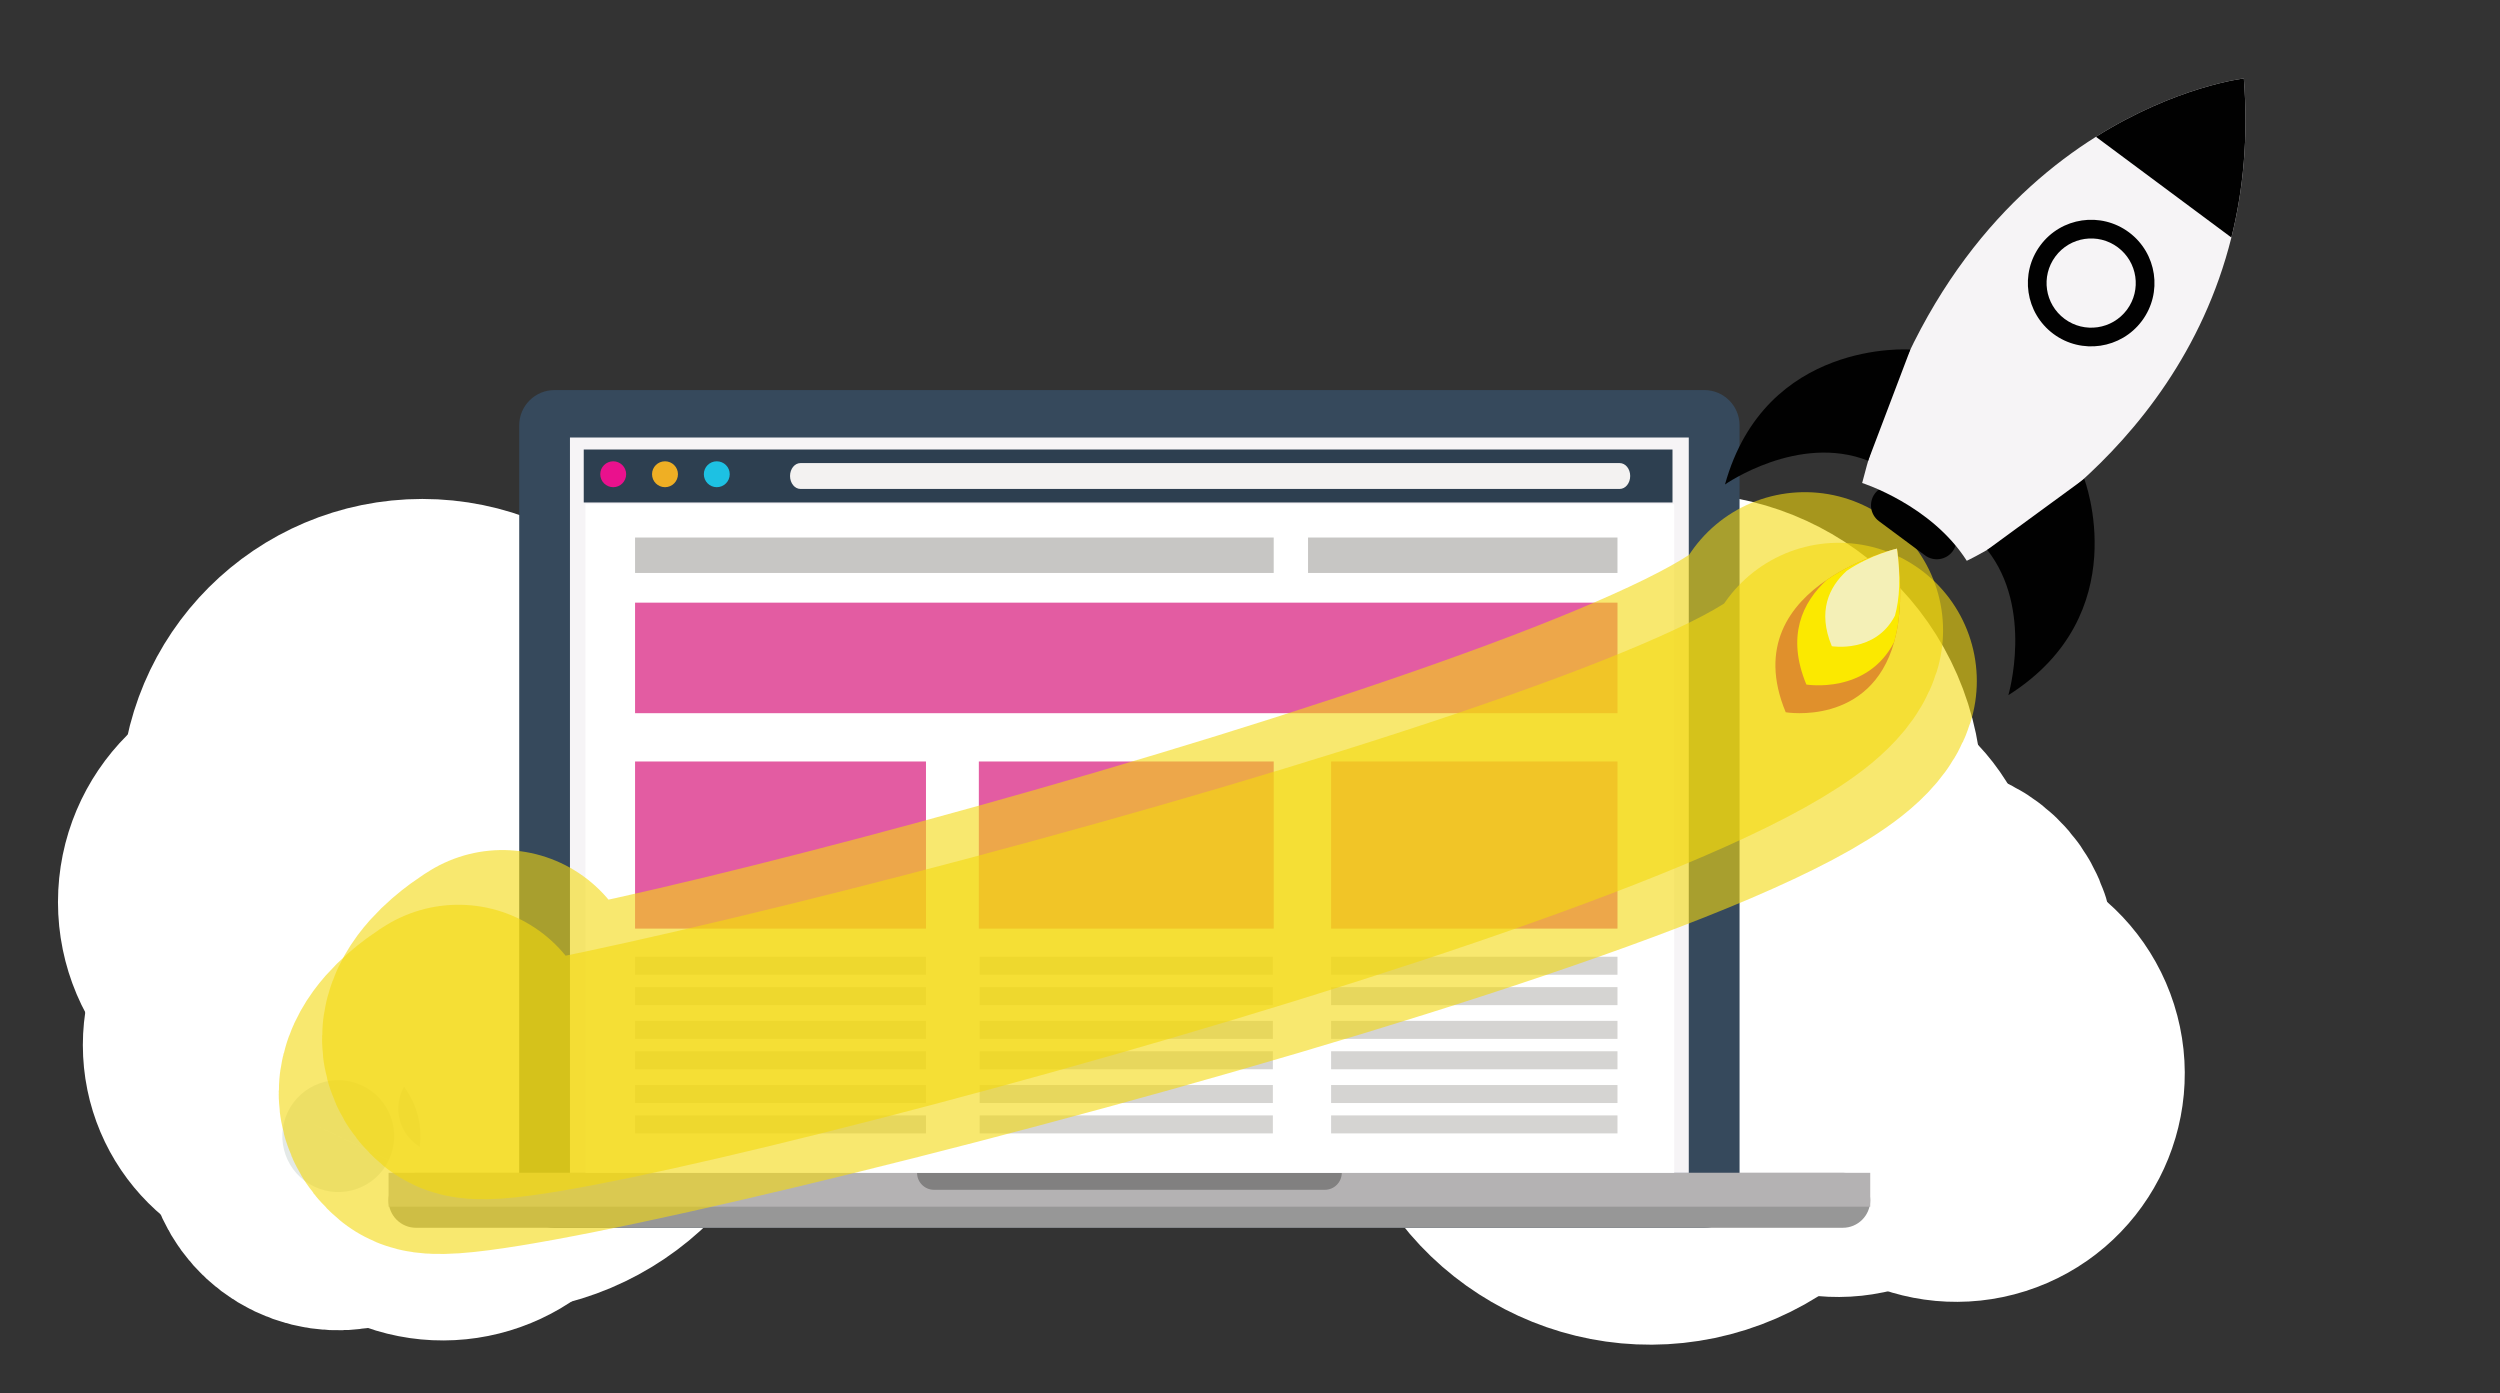
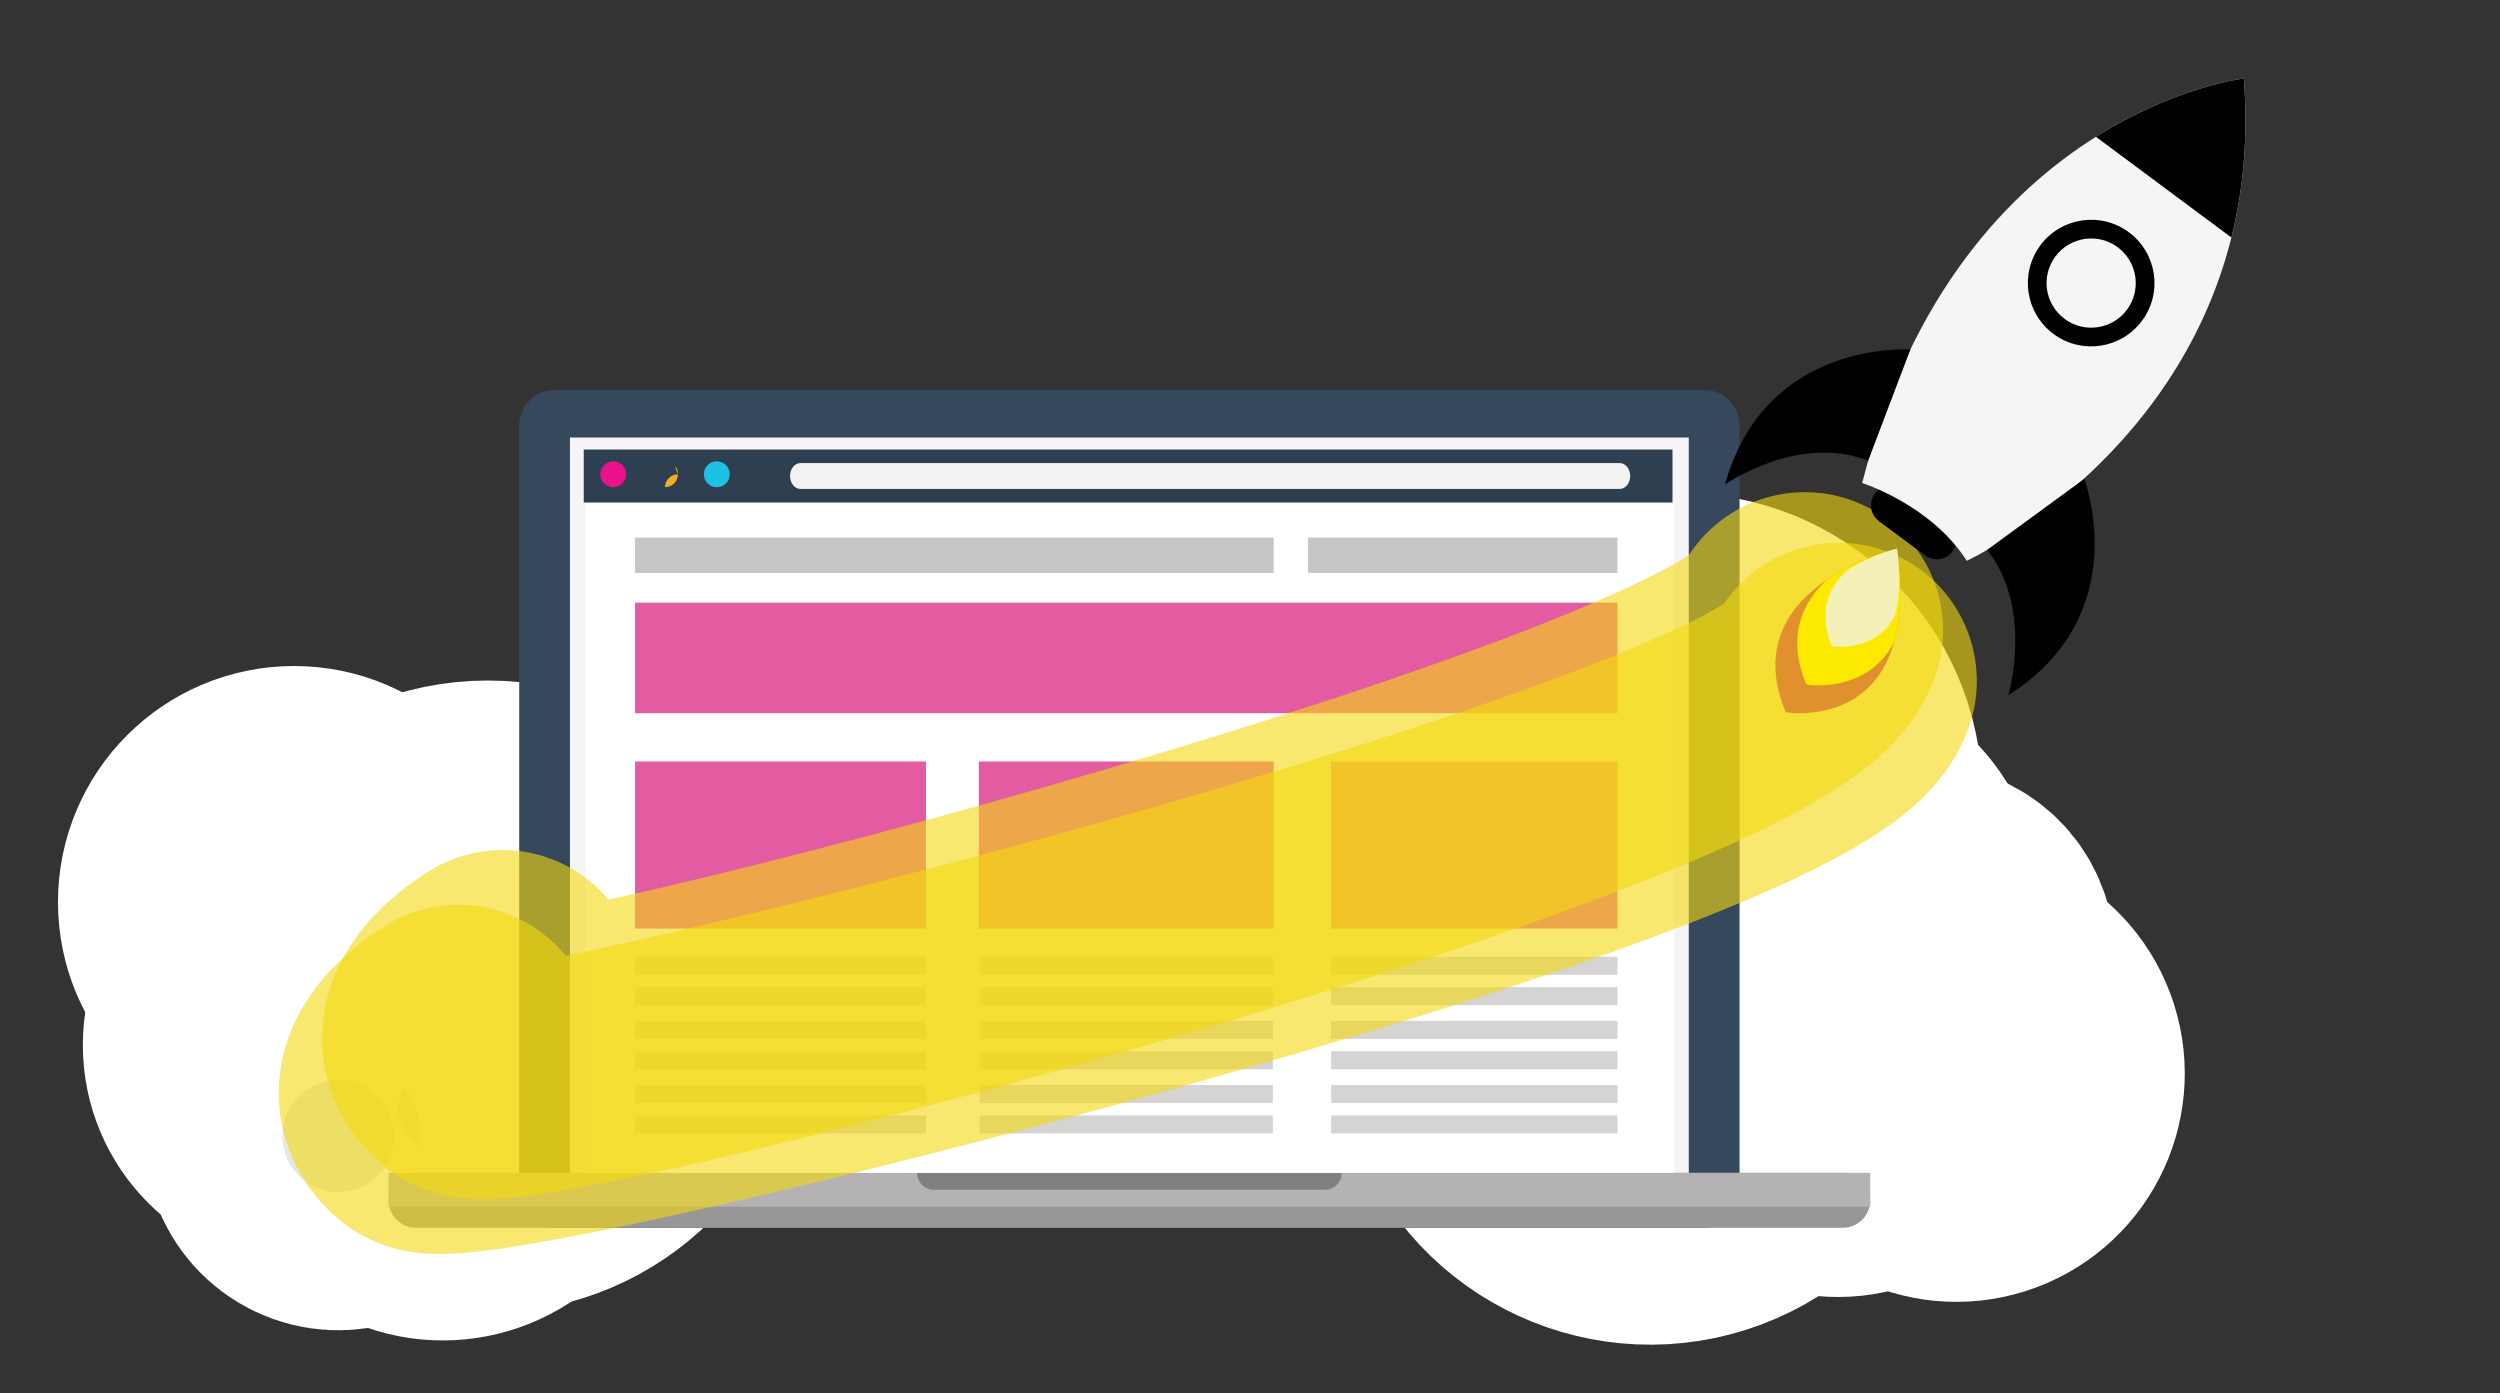
<svg xmlns="http://www.w3.org/2000/svg" version="1.1" id="Layer_1" x="0px" y="0px" width="131px" height="73px" viewBox="0 0 131 73" enable-background="new 0 0 131 73" xml:space="preserve">
  <rect x="0" y="0" width="131" height="73" fill="#333333" stroke="none" />
-   <ellipse fill="#E4E9E7" stroke="#FFFFFF" stroke-width="14.484" stroke-miterlimit="10" cx="22.13" cy="41.967" rx="8.58" ry="8.58" />
  <path fill="#E4E9E7" stroke="#FFFFFF" stroke-width="14.484" stroke-miterlimit="10" d="M20.541,47.272  c0,2.833-2.297,5.13-5.131,5.13c-2.832,0-5.13-2.297-5.13-5.13c0-2.834,2.298-5.131,5.13-5.131  C18.244,42.142,20.541,44.438,20.541,47.272z" />
  <circle fill="#E4E9E7" stroke="#FFFFFF" stroke-width="14.484" stroke-miterlimit="10" cx="16.041" cy="54.762" r="4.458" />
  <path fill="#E4E9E7" stroke="#FFFFFF" stroke-width="14.484" stroke-miterlimit="10" d="M34.887,52.225  c0,5.146-4.174,9.322-9.324,9.322c-5.146,0-9.322-4.177-9.322-9.322c0-5.149,4.176-9.324,9.322-9.324  C30.713,42.9,34.887,47.075,34.887,52.225z" />
  <path fill="#E4E9E7" stroke="#FFFFFF" stroke-width="14.484" stroke-miterlimit="10" d="M27.633,60.203  c-1.163,2.445-4.091,3.482-6.537,2.316c-2.443-1.165-3.479-4.092-2.315-6.535c1.166-2.446,4.093-3.483,6.536-2.317  C27.764,54.831,28.8,57.759,27.633,60.203z" />
  <path fill="#E4E9E7" stroke="#FFFFFF" stroke-width="14.484" stroke-miterlimit="10" d="M20.372,60.794  c-0.696,1.462-2.446,2.081-3.905,1.385c-1.463-0.696-2.085-2.446-1.389-3.908c0.697-1.462,2.447-2.082,3.909-1.385  C20.449,57.582,21.068,59.333,20.372,60.794z" />
  <path fill="#E4E9E7" stroke="#FFFFFF" stroke-width="14.484" stroke-miterlimit="10" d="M79.871,44.26  c1.436,4.516,6.26,7.015,10.775,5.581c4.516-1.435,7.016-6.259,5.58-10.774s-6.258-7.015-10.773-5.58  C80.936,34.92,78.438,39.745,79.871,44.26z" />
  <path fill="#E4E9E7" stroke="#FFFFFF" stroke-width="14.484" stroke-miterlimit="10" d="M89.76,49.07  c0.855,2.7,3.742,4.194,6.441,3.336c2.701-0.856,4.193-3.743,3.336-6.441c-0.859-2.7-3.742-4.195-6.441-3.338  C90.395,43.485,88.902,46.369,89.76,49.07z" />
  <path fill="#E4E9E7" stroke="#FFFFFF" stroke-width="14.484" stroke-miterlimit="10" d="M98.139,50.909  c0.465,1.466,2.031,2.277,3.496,1.812c1.469-0.465,2.277-2.033,1.814-3.499c-0.465-1.465-2.031-2.277-3.5-1.812  C98.484,47.876,97.672,49.442,98.139,50.909z" />
  <path fill="#E4E9E7" stroke="#FFFFFF" stroke-width="14.484" stroke-miterlimit="10" d="M98.012,57.681  c0.791,2.485,3.447,3.862,5.934,3.071c2.486-0.789,3.861-3.446,3.072-5.931c-0.791-2.489-3.447-3.862-5.932-3.072  C98.598,52.537,97.225,55.193,98.012,57.681z" />
  <path fill="#E4E9E7" stroke="#FFFFFF" stroke-width="14.484" stroke-miterlimit="10" d="M92.066,57.61  c0.746,2.348,3.25,3.646,5.6,2.9c2.344-0.745,3.643-3.252,2.9-5.599c-0.746-2.348-3.254-3.646-5.602-2.899  C92.619,52.759,91.32,55.264,92.066,57.61z" />
  <path fill="#E4E9E7" stroke="#FFFFFF" stroke-width="14.484" stroke-miterlimit="10" d="M77.586,56.717  c1.555,4.904,6.799,7.622,11.709,6.063c4.902-1.559,7.619-6.803,6.061-11.707c-1.559-4.908-6.803-7.622-11.707-6.065  C78.74,46.567,76.027,51.81,77.586,56.717z" />
  <path fill="#36495C" d="M91.152,62.484c0,1.022-0.826,1.852-1.854,1.852H29.06c-1.022,0-1.853-0.829-1.853-1.852V22.289  c0-1.021,0.83-1.85,1.853-1.85h60.239c1.027,0,1.854,0.828,1.854,1.85V62.484L91.152,62.484z" />
  <path fill="#979797" d="M98,62.896c0,0.796-0.643,1.44-1.439,1.44H21.799c-0.794,0-1.438-0.645-1.438-1.44  c0-0.793,0.644-1.439,1.438-1.439h74.762C97.357,61.456,98,62.103,98,62.896" />
  <rect x="20.361" y="61.456" fill="#B4B2B3" width="77.639" height="1.774" />
  <path fill="#818080" d="M70.309,61.456c0,0.491-0.396,0.889-0.885,0.889H48.938c-0.486,0-0.884-0.397-0.884-0.889H70.309z" />
  <rect x="29.866" y="22.926" fill="#F6F4F6" width="58.626" height="38.53" />
  <rect x="30.676" y="26.418" fill="#FFFFFF" width="57.051" height="35.038" />
  <rect x="30.588" y="23.555" fill="#2D3F50" width="57.051" height="2.775" />
  <path fill="#EA118D" d="M32.811,24.848c0,0.377-0.305,0.681-0.678,0.681c-0.375,0-0.68-0.304-0.68-0.681  c0-0.373,0.305-0.676,0.68-0.676C32.506,24.172,32.811,24.475,32.811,24.848" />
-   <path fill="#EFAF24" d="M35.525,24.848c0,0.377-0.305,0.681-0.678,0.681c-0.379,0-0.68-0.304-0.68-0.681  c0-0.373,0.301-0.676,0.68-0.676C35.221,24.172,35.525,24.475,35.525,24.848" />
+   <path fill="#EFAF24" d="M35.525,24.848c0,0.377-0.305,0.681-0.678,0.681c0-0.373,0.301-0.676,0.68-0.676C35.221,24.172,35.525,24.475,35.525,24.848" />
  <path fill="#1DC1E3" d="M38.238,24.848c0,0.377-0.303,0.681-0.68,0.681c-0.375,0-0.677-0.304-0.677-0.681  c0-0.373,0.302-0.676,0.677-0.676C37.936,24.172,38.238,24.475,38.238,24.848" />
  <path fill="#F3F2F1" d="M85.422,24.942c0,0.376-0.246,0.679-0.553,0.679H41.948c-0.304,0-0.55-0.303-0.55-0.679  s0.246-0.677,0.55-0.677h42.921C85.176,24.266,85.422,24.566,85.422,24.942" />
  <rect x="33.277" y="39.902" fill="#E35CA2" width="15.244" height="8.757" />
  <rect x="51.291" y="39.902" fill="#E35CA2" width="15.451" height="8.757" />
  <rect x="69.75" y="39.902" fill="#E35CA2" width="15.006" height="8.757" />
  <rect x="33.277" y="50.133" fill="#D5D4D2" width="15.244" height="0.944" />
  <rect x="33.277" y="51.725" fill="#D5D4D2" width="15.244" height="0.944" />
  <rect x="33.277" y="53.493" fill="#D5D4D2" width="15.244" height="0.944" />
  <rect x="33.277" y="55.086" fill="#D5D4D2" width="15.244" height="0.944" />
  <rect x="33.277" y="56.855" fill="#D5D4D2" width="15.244" height="0.943" />
  <rect x="33.277" y="58.447" fill="#D5D4D2" width="15.244" height="0.943" />
  <rect x="51.335" y="50.133" fill="#D5D4D2" width="15.363" height="0.944" />
  <rect x="51.335" y="51.725" fill="#D5D4D2" width="15.363" height="0.944" />
  <rect x="51.335" y="53.493" fill="#D5D4D2" width="15.363" height="0.944" />
  <rect x="51.335" y="55.086" fill="#D5D4D2" width="15.363" height="0.944" />
  <rect x="51.335" y="56.855" fill="#D5D4D2" width="15.363" height="0.943" />
  <rect x="51.335" y="58.447" fill="#D5D4D2" width="15.363" height="0.943" />
  <rect x="69.75" y="50.133" fill="#D5D4D2" width="15.006" height="0.944" />
  <rect x="69.75" y="51.725" fill="#D5D4D2" width="15.006" height="0.944" />
  <rect x="69.75" y="53.493" fill="#D5D4D2" width="15.006" height="0.944" />
  <rect x="69.75" y="55.086" fill="#D5D4D2" width="15.006" height="0.944" />
  <rect x="69.75" y="56.855" fill="#D5D4D2" width="15.006" height="0.943" />
  <rect x="69.75" y="58.447" fill="#D5D4D2" width="15.006" height="0.943" />
  <rect x="33.277" y="31.579" fill="#E35CA2" width="51.479" height="5.792" />
  <rect x="33.277" y="28.166" fill="#C7C6C4" width="33.465" height="1.857" />
  <rect x="68.541" y="28.166" fill="#C7C6C4" width="16.215" height="1.857" />
  <path opacity="0.6" fill="none" stroke="#F4D810" stroke-width="14.484" stroke-linecap="round" stroke-miterlimit="10" enable-background="new    " d="  M26.328,51.784c0,0-3.576,2.121-1.631,3.714c1.946,1.592,67.754-15.745,69.877-22.467" />
  <path opacity="0.6" fill="none" stroke="#F4D810" stroke-width="14.484" stroke-linecap="round" stroke-miterlimit="10" enable-background="new    " d="  M24.023,54.651c0,0-3.538,2.123-1.592,3.716c1.945,1.592,71.789-15.96,73.912-22.683" />
  <g>
    <path fill="#010101" d="M102.318,28.889c-0.342,0.459-0.99,0.554-1.447,0.212l-2.414-1.792c-0.457-0.34-0.553-0.988-0.213-1.447   l0,0c0.342-0.461,0.992-0.555,1.447-0.215l2.414,1.791C102.564,27.781,102.658,28.43,102.318,28.889L102.318,28.889z" />
    <path fill="#F6F4F6" d="M103.059,29.385c-1.869-2.932-5.482-4.076-5.482-4.076c2.564-10.016,7.785-15.335,12.25-18.141   c4.213-2.646,7.75-3.057,7.75-3.057c0.24,3.088-0.033,5.859-0.652,8.334C113.957,24.334,103.059,29.385,103.059,29.385z" />
    <path fill="#010101" d="M100.102,18.316c0,0-7.59-0.559-9.713,7.071c0,0,3.842-2.69,7.502-1.244" />
    <path fill="#010101" d="M109.215,25.093c0,0,2.717,7.104-3.977,11.333c0,0,1.332-4.523-1.109-7.613" />
    <path fill="#010101" d="M116.924,12.445l-7.098-5.277c4.213-2.646,7.75-3.057,7.75-3.057   C117.816,7.199,117.543,9.971,116.924,12.445z" />
    <path fill="#010101" d="M112.238,16.813c-1.092,1.469-3.17,1.775-4.641,0.682c-1.469-1.094-1.775-3.17-0.68-4.641   c1.092-1.471,3.168-1.774,4.639-0.682C113.027,13.268,113.334,15.342,112.238,16.813z" />
    <path fill="#E0902C" d="M93.572,37.323c-1.439-3.458,0.238-5.647,2.162-6.946c1.736-1.182,3.668-1.627,3.668-1.627   c0.289,2.091,0.191,3.688-0.146,4.889C98.012,38.075,93.572,37.323,93.572,37.323z" />
    <path fill="#F6F4F6" d="M111.453,16.229c-0.77,1.035-2.232,1.251-3.27,0.479c-1.035-0.77-1.252-2.231-0.48-3.269   c0.768-1.035,2.232-1.254,3.27-0.48C112.006,13.729,112.223,15.191,111.453,16.229z" />
    <path fill="#FBE900" d="M94.654,35.87c-1.057-2.538-0.211-4.31,1.08-5.493c1.736-1.182,3.668-1.627,3.668-1.627   c0.289,2.091,0.191,3.688-0.146,4.889C97.834,36.402,94.654,35.87,94.654,35.87z" />
    <path fill="#F4F0B7" d="M95.988,33.862c-0.76-1.823-0.154-3.097,0.777-3.948c1.246-0.847,2.635-1.166,2.635-1.166   c0.209,1.502,0.137,2.648-0.105,3.512C98.275,34.244,95.988,33.862,95.988,33.862z" />
  </g>
</svg>